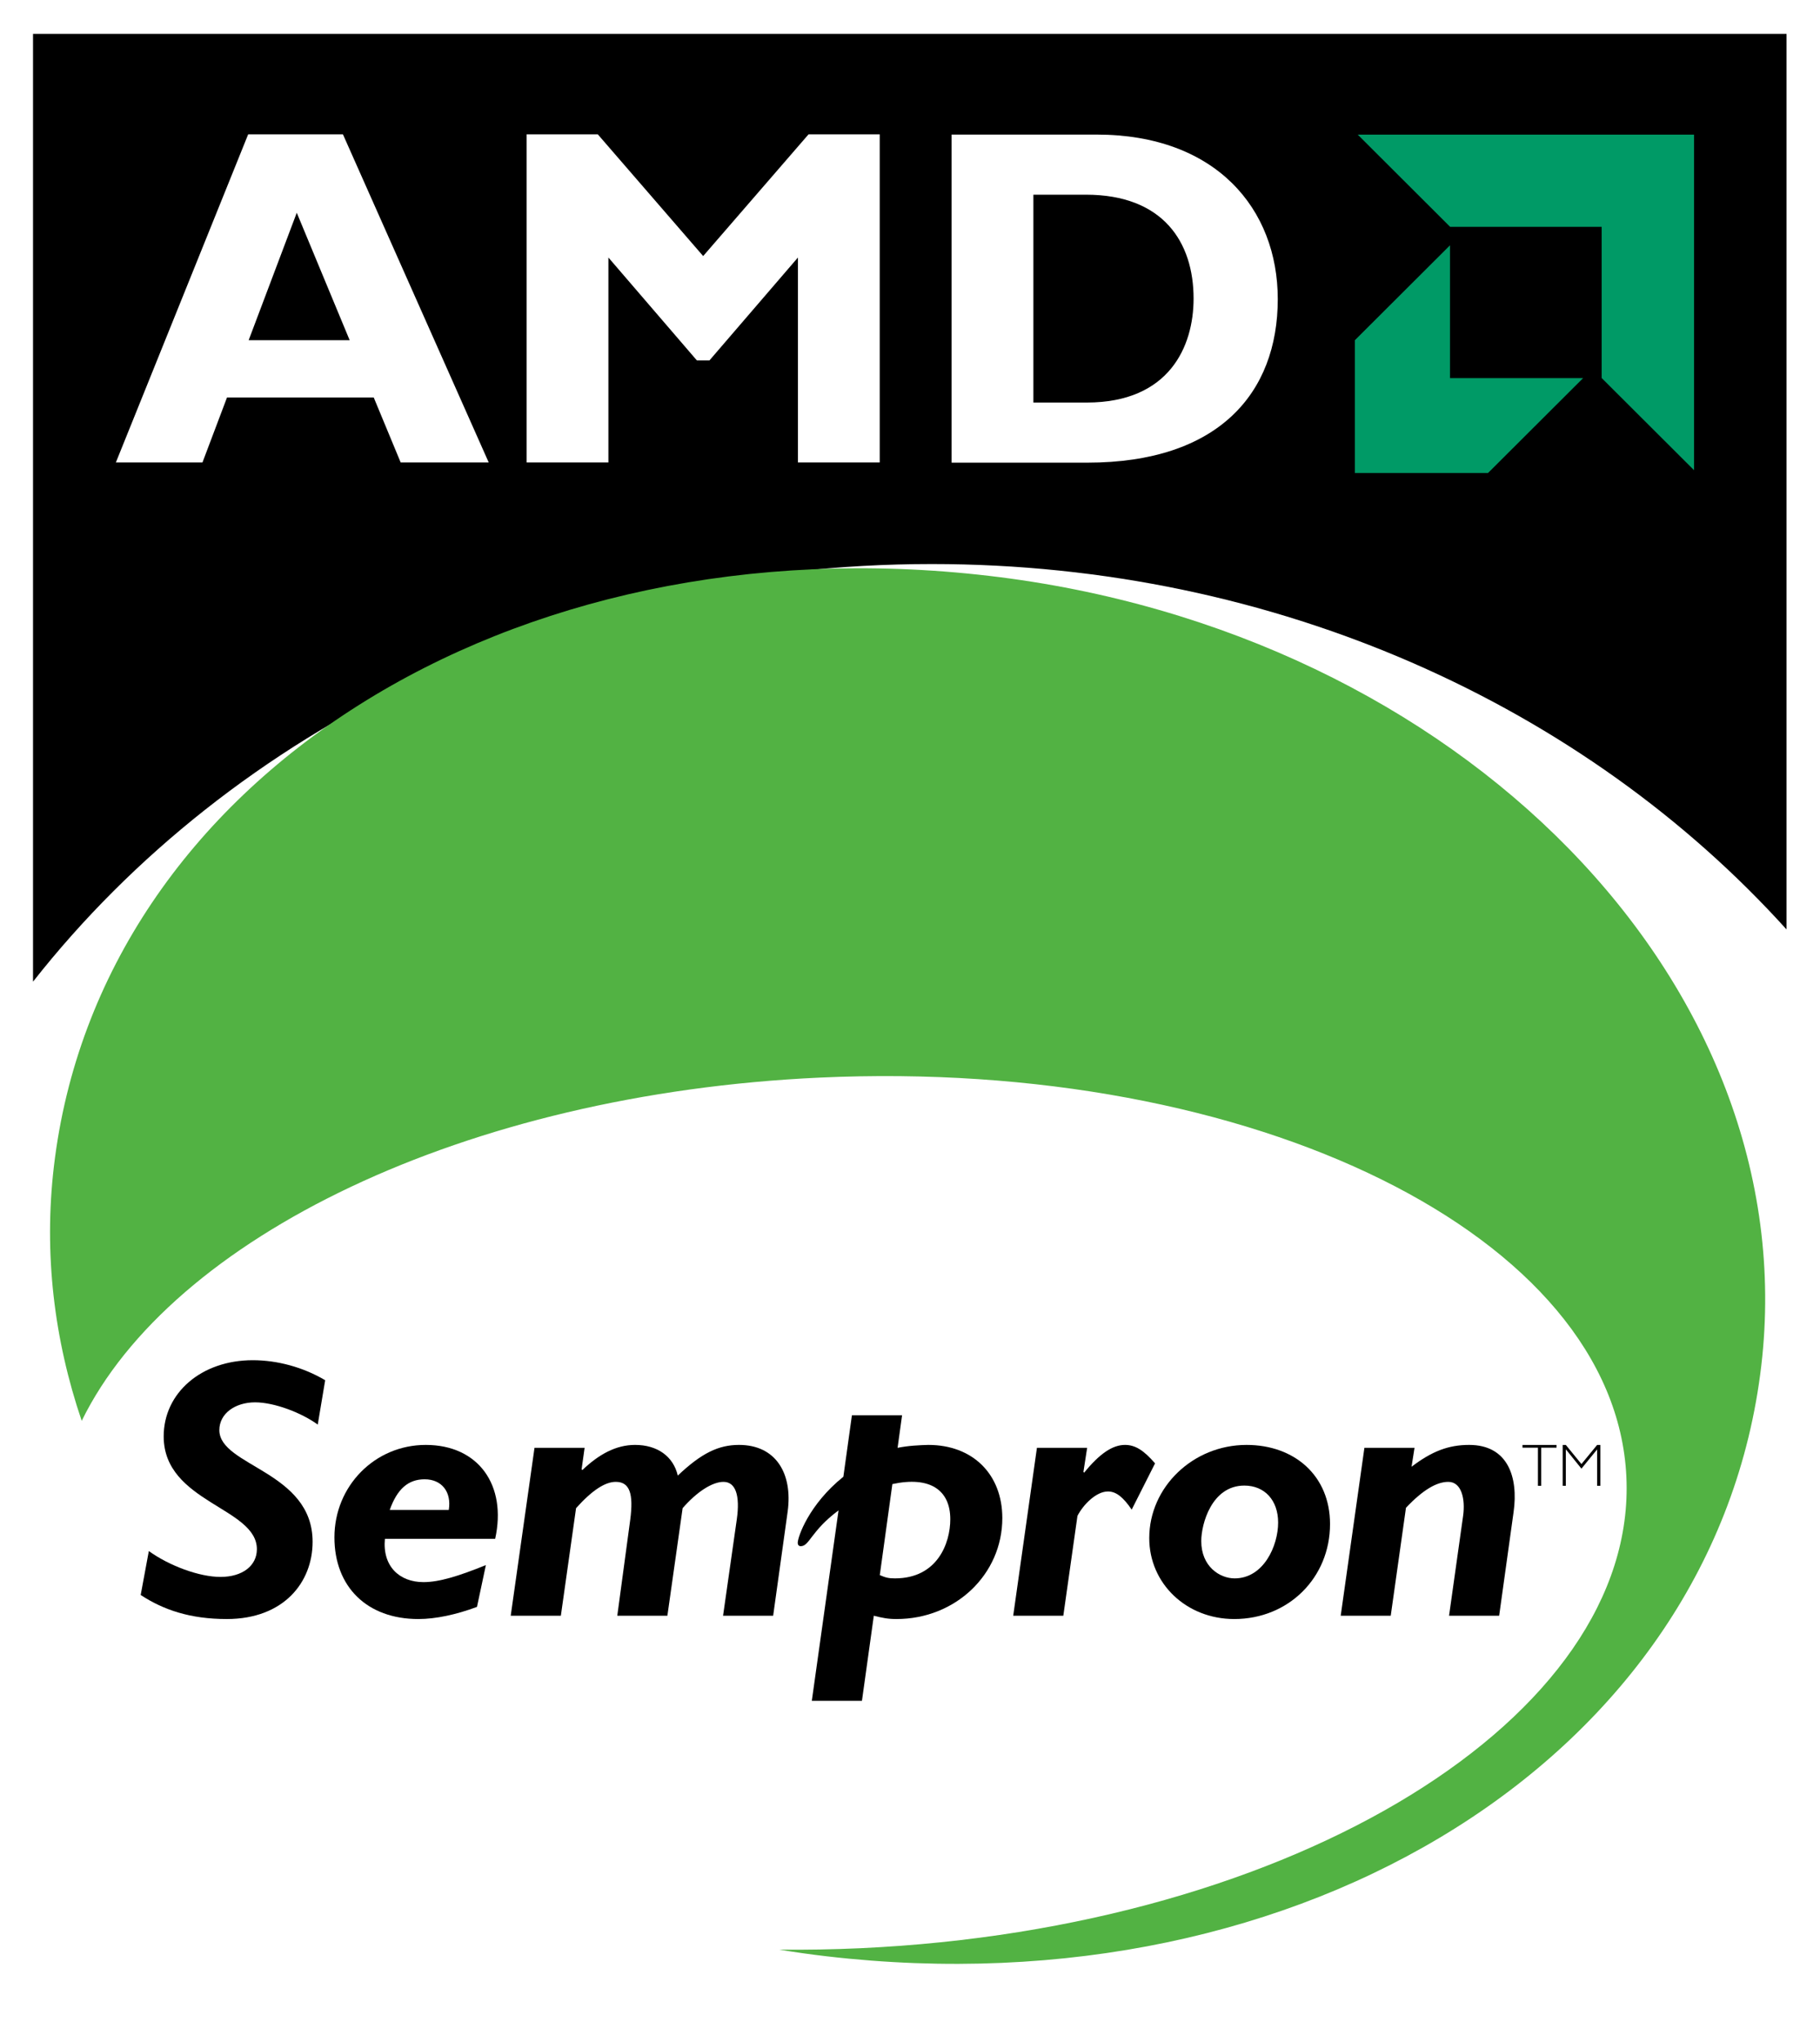
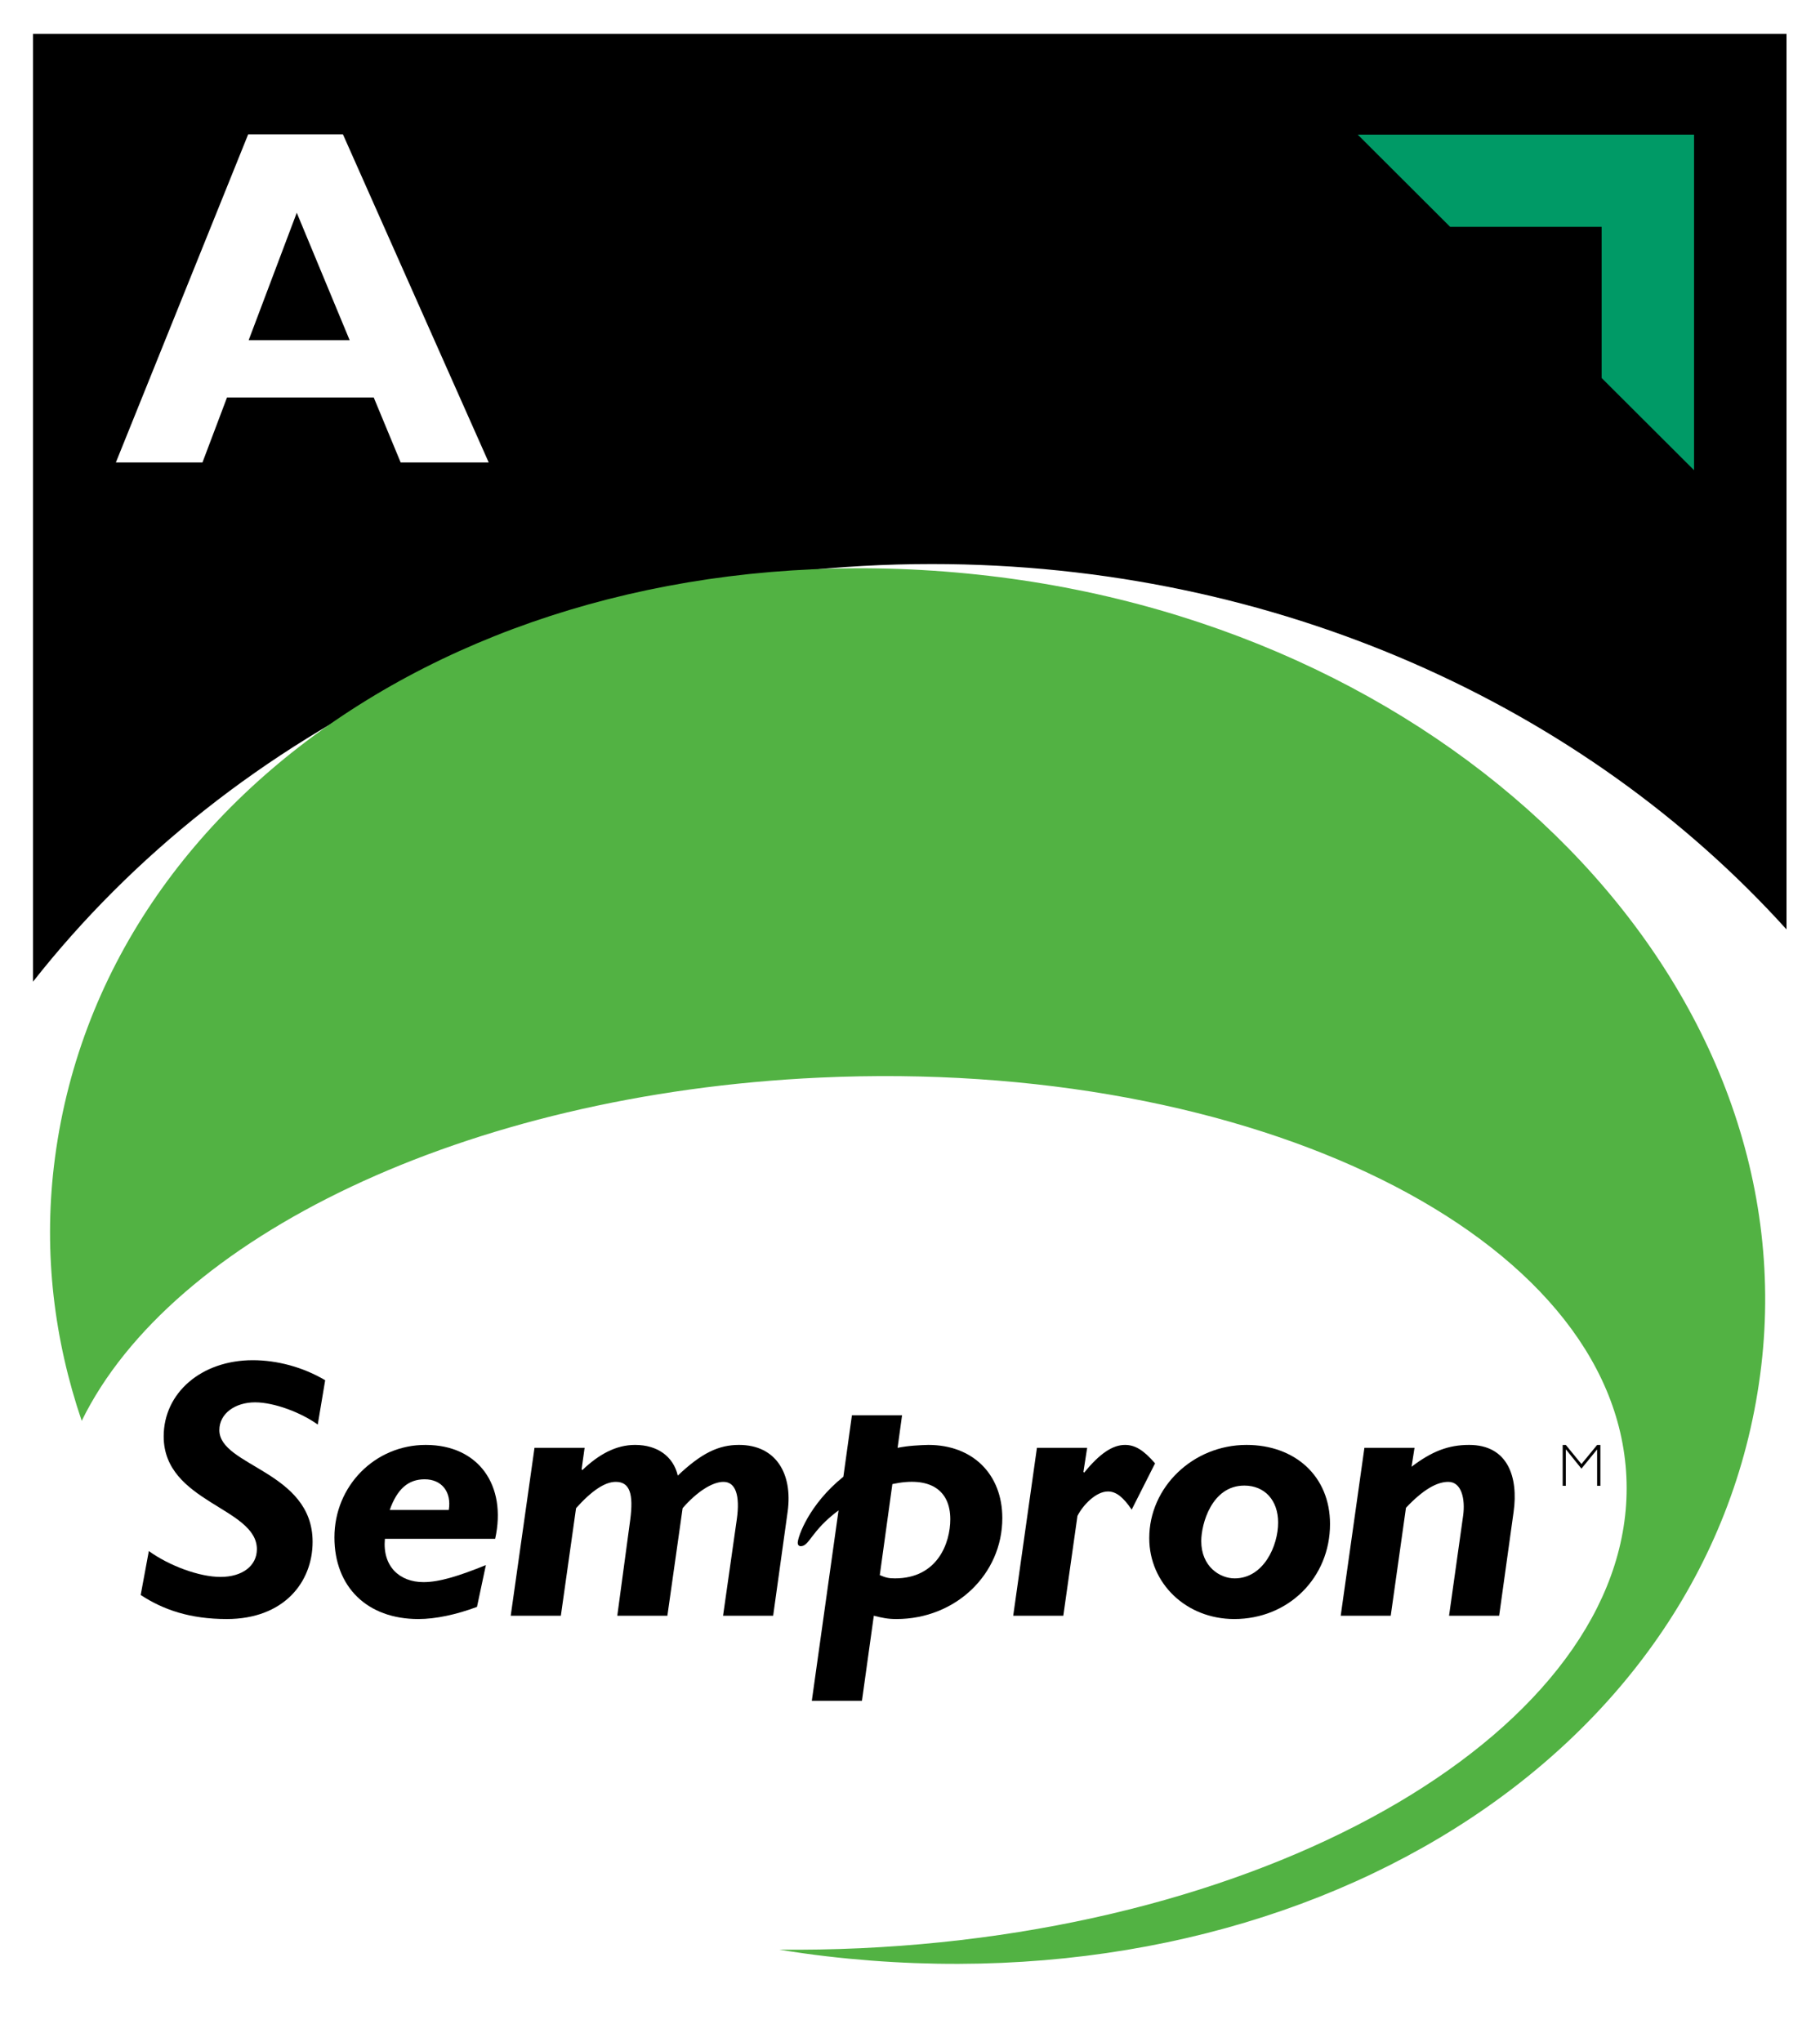
<svg xmlns="http://www.w3.org/2000/svg" xmlns:ns1="http://sodipodi.sourceforge.net/DTD/sodipodi-0.dtd" xmlns:ns2="http://www.inkscape.org/namespaces/inkscape" width="1146.46" height="1286.487" viewBox="0 0 303.334 340.383" version="1.1" id="svg35288" ns1:docname="AMD Sempron (2003).svg" ns2:version="1.0.2 (e86c870879, 2021-01-15, custom)">
  <defs id="defs35282">
	
	
	
	
	
</defs>
  <ns1:namedview id="base" pagecolor="#ffffff" bordercolor="#666666" borderopacity="1.0" ns2:pageopacity="0.0" ns2:pageshadow="2" ns2:zoom="0.46579201" ns2:cx="555.68595" ns2:cy="653.54639" ns2:document-units="px" ns2:current-layer="layer1" showgrid="false" units="px" ns2:window-width="1440" ns2:window-height="837" ns2:window-x="-8" ns2:window-y="-8" ns2:window-maximized="1" ns2:document-rotation="0" showguides="true" ns2:guide-bbox="true" fit-margin-top="0" fit-margin-left="0" fit-margin-right="0" fit-margin-bottom="0" />
  <g ns2:label="Layer 1" ns2:groupmode="layer" id="layer1" transform="translate(19.312,-215.729)">
    <g id="Clear_Space" transform="matrix(0.527,0,0,0.525,-13.808,221.371)">
</g>
    <g id="g1170">
      <path d="M -19.312,556.112 H 284.022 V 215.729 H -19.312 Z" style="fill:#ffffff;fill-rule:nonzero;stroke:none;stroke-width:5.09" id="path5872" />
      <path d="m 135.989,309.737 c 57.568,0 108.914,23.763 142.452,60.898 V 221.371 H -13.808 V 379.343 C 19.291,337.25 74.041,309.737 135.989,309.737 Z" id="path33" style="stroke-width:0.526" />
      <path fill="#60b583" d="m 145.475,311.702 c -79.647,-9.302 -148.213,33.83 -155.803,98.425 -1.712,14.566 0.034,28.88 4.634,42.418 14.933,-30.518 63.862,-54.486 122.97,-57.21 72.379,-3.335 132.586,26.441 134.475,66.513 1.893,40.068 -55.255,75.252 -127.634,78.589 -4.573,0.209 -9.097,0.287 -13.562,0.238 2.602,0.423 5.226,0.8 7.877,1.107 79.434,9.279 148.165,-33.437 155.804,-98.422 C 281.705,379.823 224.055,320.878 145.475,311.702 Z" id="path49" style="stroke-width:0.526;fill:#52b243;fill-opacity:1" />
      <g id="g69" transform="matrix(0.527,0,0,0.525,-13.808,221.371)">
        <path d="m 90.045,441.51 c -5.16,-3.766 -13.736,-7.059 -19.826,-7.059 -6.244,0 -11.293,3.52 -11.293,8.816 0,11.508 29.492,13.012 29.492,35.453 0,12.914 -9.172,24.523 -27.139,24.523 -11.617,0 -20.063,-2.922 -27.229,-7.633 l 2.576,-13.949 c 6.455,4.684 15.975,8.215 22.658,8.215 6.926,0 11.512,-3.531 11.512,-8.805 0,-13.266 -29.473,-14.797 -29.473,-35.813 0,-13.859 11.979,-24.188 28.178,-24.188 7.756,0 15.969,2.234 22.896,6.359 z" id="path51" />
        <path d="m 111.283,477.783 c -0.82,8.691 4.57,13.742 12.207,13.742 4.932,0 11.049,-1.875 19.727,-5.406 l -2.813,13.273 c -6.57,2.453 -13.035,3.852 -18.549,3.852 -16.203,0 -26.535,-10.203 -26.535,-25.922 0,-16.324 12.797,-29.355 28.883,-29.355 16.672,0 25.705,12.793 21.951,29.816 h -34.871 m 12.569,-18.902 c -5.18,0 -8.688,3.055 -11.045,9.746 h 18.674 c 0.937,-5.75 -2.233,-9.746 -7.629,-9.746 z" id="path53" />
        <path d="m 234.07,502.197 h -15.842 l 4.35,-30.641 c 1.053,-7.52 -0.359,-11.859 -4.23,-11.859 -3.521,0 -8.449,3.18 -12.908,8.352 l -4.82,34.148 h -15.844 l 4.1,-30.516 c 1.057,-8.109 -0.119,-11.984 -4.578,-11.984 -3.4,0 -7.508,2.699 -12.561,8.352 l -4.809,34.148 h -15.855 l 7.523,-53.305 h 15.844 l -0.949,6.828 0.24,0.227 c 5.164,-4.93 10.566,-7.98 16.672,-7.98 7.051,0 12.094,3.641 13.506,9.738 7.516,-7.156 12.912,-9.738 19.367,-9.738 11.625,0 17.016,9.047 15.385,21.133 z" id="path55" />
        <path d="m 273.07,503.244 c -2.705,0 -4.344,-0.336 -7.166,-1.047 l -3.752,27.012 h -15.855 l 8.453,-60.457 c -8.805,6.578 -9.16,11.371 -11.975,11.371 -0.582,0 -0.938,-0.457 -0.938,-1.051 0,-1.867 3.521,-12.195 14.439,-21.008 l 2.703,-19.492 h 15.859 l -1.416,10.32 c 1.768,-0.348 3.521,-0.578 5.164,-0.699 1.652,-0.105 3.283,-0.227 4.582,-0.227 13.986,0 23.377,9.277 23.377,23.238 0.002,17.845 -14.803,32.04 -33.475,32.04 m -1.297,-42.844 -3.98,28.898 c 1.871,0.82 2.82,1.039 4.807,1.039 13.391,0 17.49,-11.141 17.49,-18.781 0,-9.281 -6.453,-13.734 -18.317,-11.156 z" id="path57" />
        <path d="m 347.461,468.514 c -2.703,-3.996 -4.93,-5.766 -7.508,-5.766 -3.758,0 -7.863,4.238 -9.645,7.754 l -4.473,31.695 h -15.844 l 7.5,-53.305 h 15.883 l -1.18,7.656 0.238,0.219 c 4.934,-6.105 9.027,-8.801 12.918,-8.801 3.168,0 5.879,1.645 9.5,5.855 z" id="path59" />
        <path d="m 379.902,503.244 c -15.145,0 -26.887,-11.25 -26.887,-25.695 0,-16.203 13.844,-29.582 30.773,-29.582 15.238,0 26.398,9.855 26.398,25.117 0.002,17.035 -13.139,30.16 -30.284,30.16 m 3.176,-42.367 c -10.32,0 -13.617,12.207 -13.617,17.617 0,8.094 5.855,11.844 10.555,11.844 9.164,0 13.758,-10.328 13.758,-17.727 -10e-4,-7.039 -4.235,-11.734 -10.696,-11.734 z" id="path61" />
        <path d="m 463.672,502.197 h -15.844 l 4.461,-31.82 c 0.695,-5.152 -0.469,-10.68 -4.695,-10.68 -3.648,0 -7.973,2.48 -13.391,8.227 l -4.82,34.273 h -15.82 l 7.496,-53.305 h 15.848 l -0.941,6.008 c 6.457,-4.945 11.738,-6.934 18.207,-6.934 12.328,0 15.594,10.332 14.07,21.254 z" id="path63" />
-         <polygon points="475.938,460.955 476.969,460.955 476.969,448.846 481.82,448.846 481.82,447.979 471.055,447.979 471.055,448.846 475.938,448.846 " id="polygon65" />
        <polygon points="495.688,460.955 494.656,460.955 494.656,449.443 494.617,449.443 489.695,455.502 484.828,449.443 484.758,449.443 484.758,460.955 483.766,460.955 483.766,447.979 484.758,447.979 489.695,454.045 494.656,447.979 495.688,447.979 " id="polygon67" />
      </g>
      <g id="g1051">
        <path ns2:connector-curvature="0" d="M 62.14,292.806 H 47.466 L 42.977,281.979 H 18.522 l -4.09,10.827 H 0 L 22.049,238.122 H 37.845 Z M 30.148,251.189 22.13,272.436 h 16.838 z" id="path7" style="fill:#ffffff;stroke-width:0.331" />
-         <path ns2:connector-curvature="0" d="m 115.443,238.122 h 11.867 v 54.685 H 113.677 V 258.649 L 98.924,275.806 H 96.84 L 82.088,258.649 v 34.157 H 68.456 V 238.122 h 11.867 l 17.559,20.286 z" id="path9" style="fill:#ffffff;stroke-width:0.331" />
-         <path ns2:connector-curvature="0" d="m 163.424,238.157 c 19.964,0 30.226,12.426 30.226,27.42 0,15.715 -9.941,27.264 -31.75,27.264 H 139.288 V 238.157 Z m -10.505,44.662 h 8.899 c 13.711,0 17.801,-9.303 17.801,-17.323 0,-9.382 -5.052,-17.318 -17.961,-17.318 h -8.739 v 34.641 z" id="path11" style="fill:#ffffff;stroke-width:0.331" />
      </g>
      <g id="g85" transform="matrix(0.895,0,0,0.893,-61.706,106.918)">
        <polygon points="662.769,51.981 610.797,0 800,0 800,189.21 748.028,137.235 748.028,51.981 " id="polygon15" style="fill:#009a66;fill-opacity:1" transform="matrix(0.331,0,0,0.331,98.031,146.978)" />
-         <polygon points="662.708,62.397 609.2,115.903 609.2,190.802 684.089,190.802 737.594,137.296 662.708,137.296 " id="polygon17" style="fill:#009a66;fill-opacity:1" transform="matrix(0.331,0,0,0.331,98.031,146.978)" />
      </g>
    </g>
  </g>
</svg>